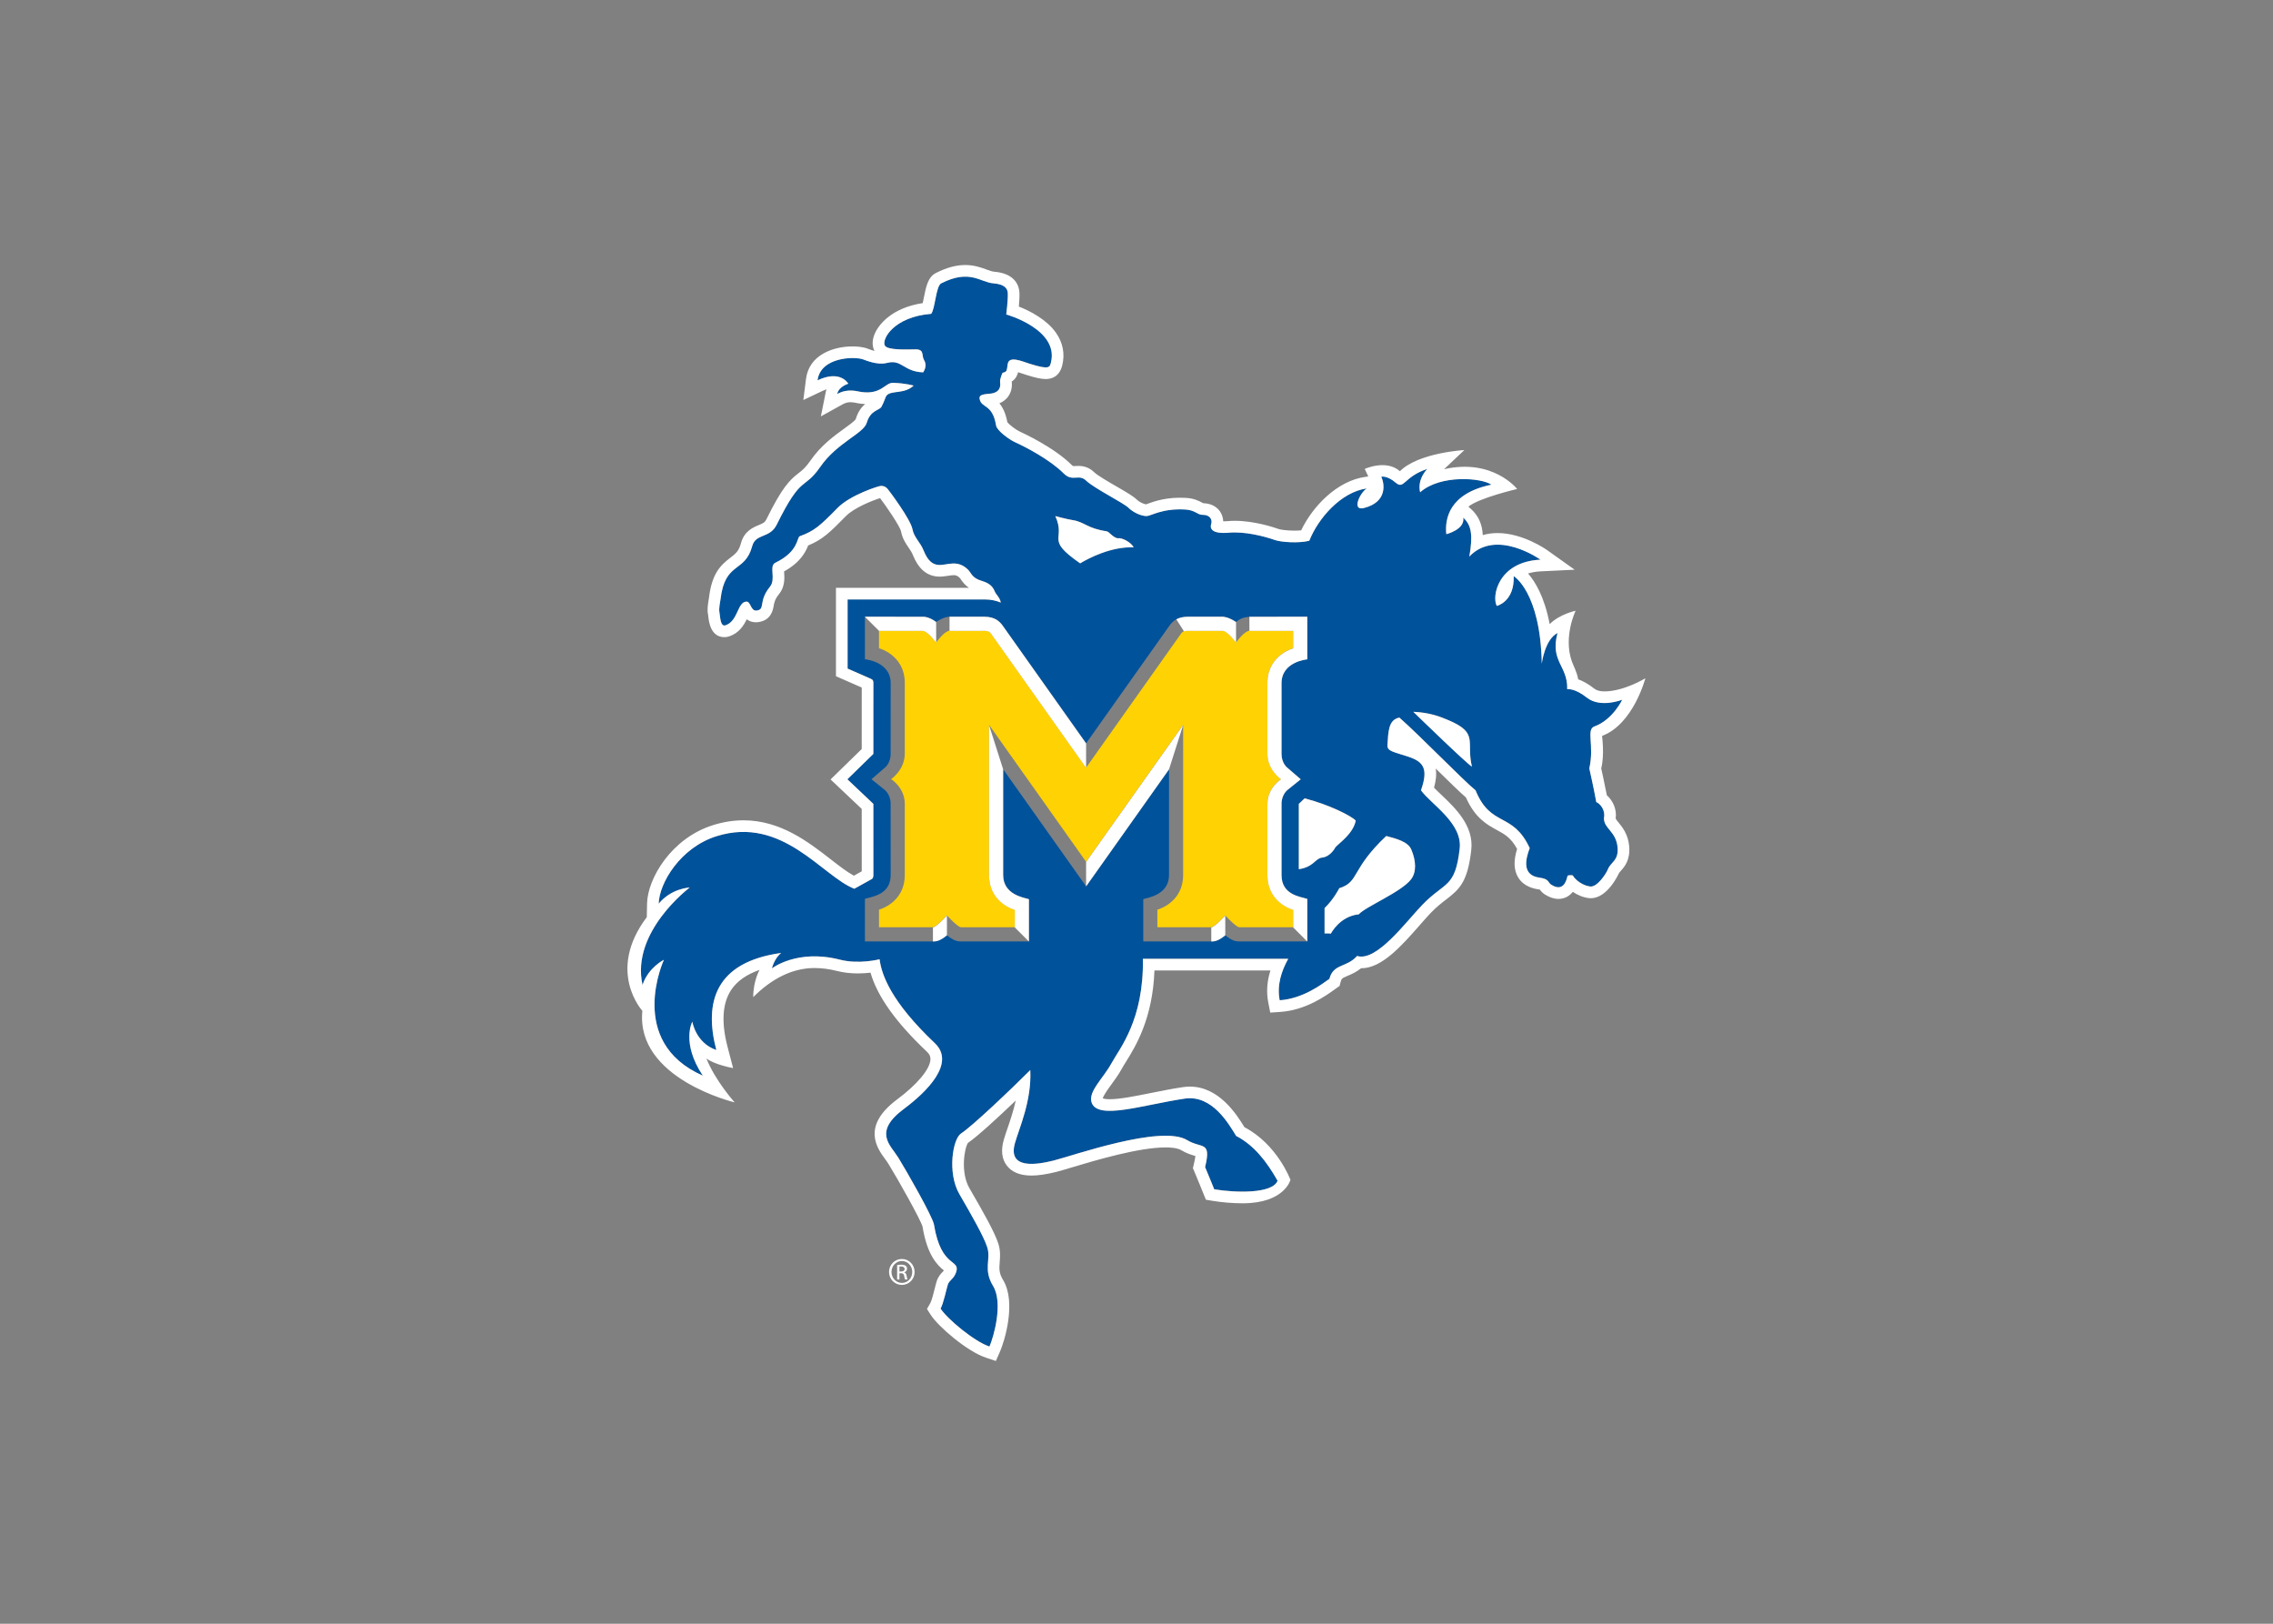
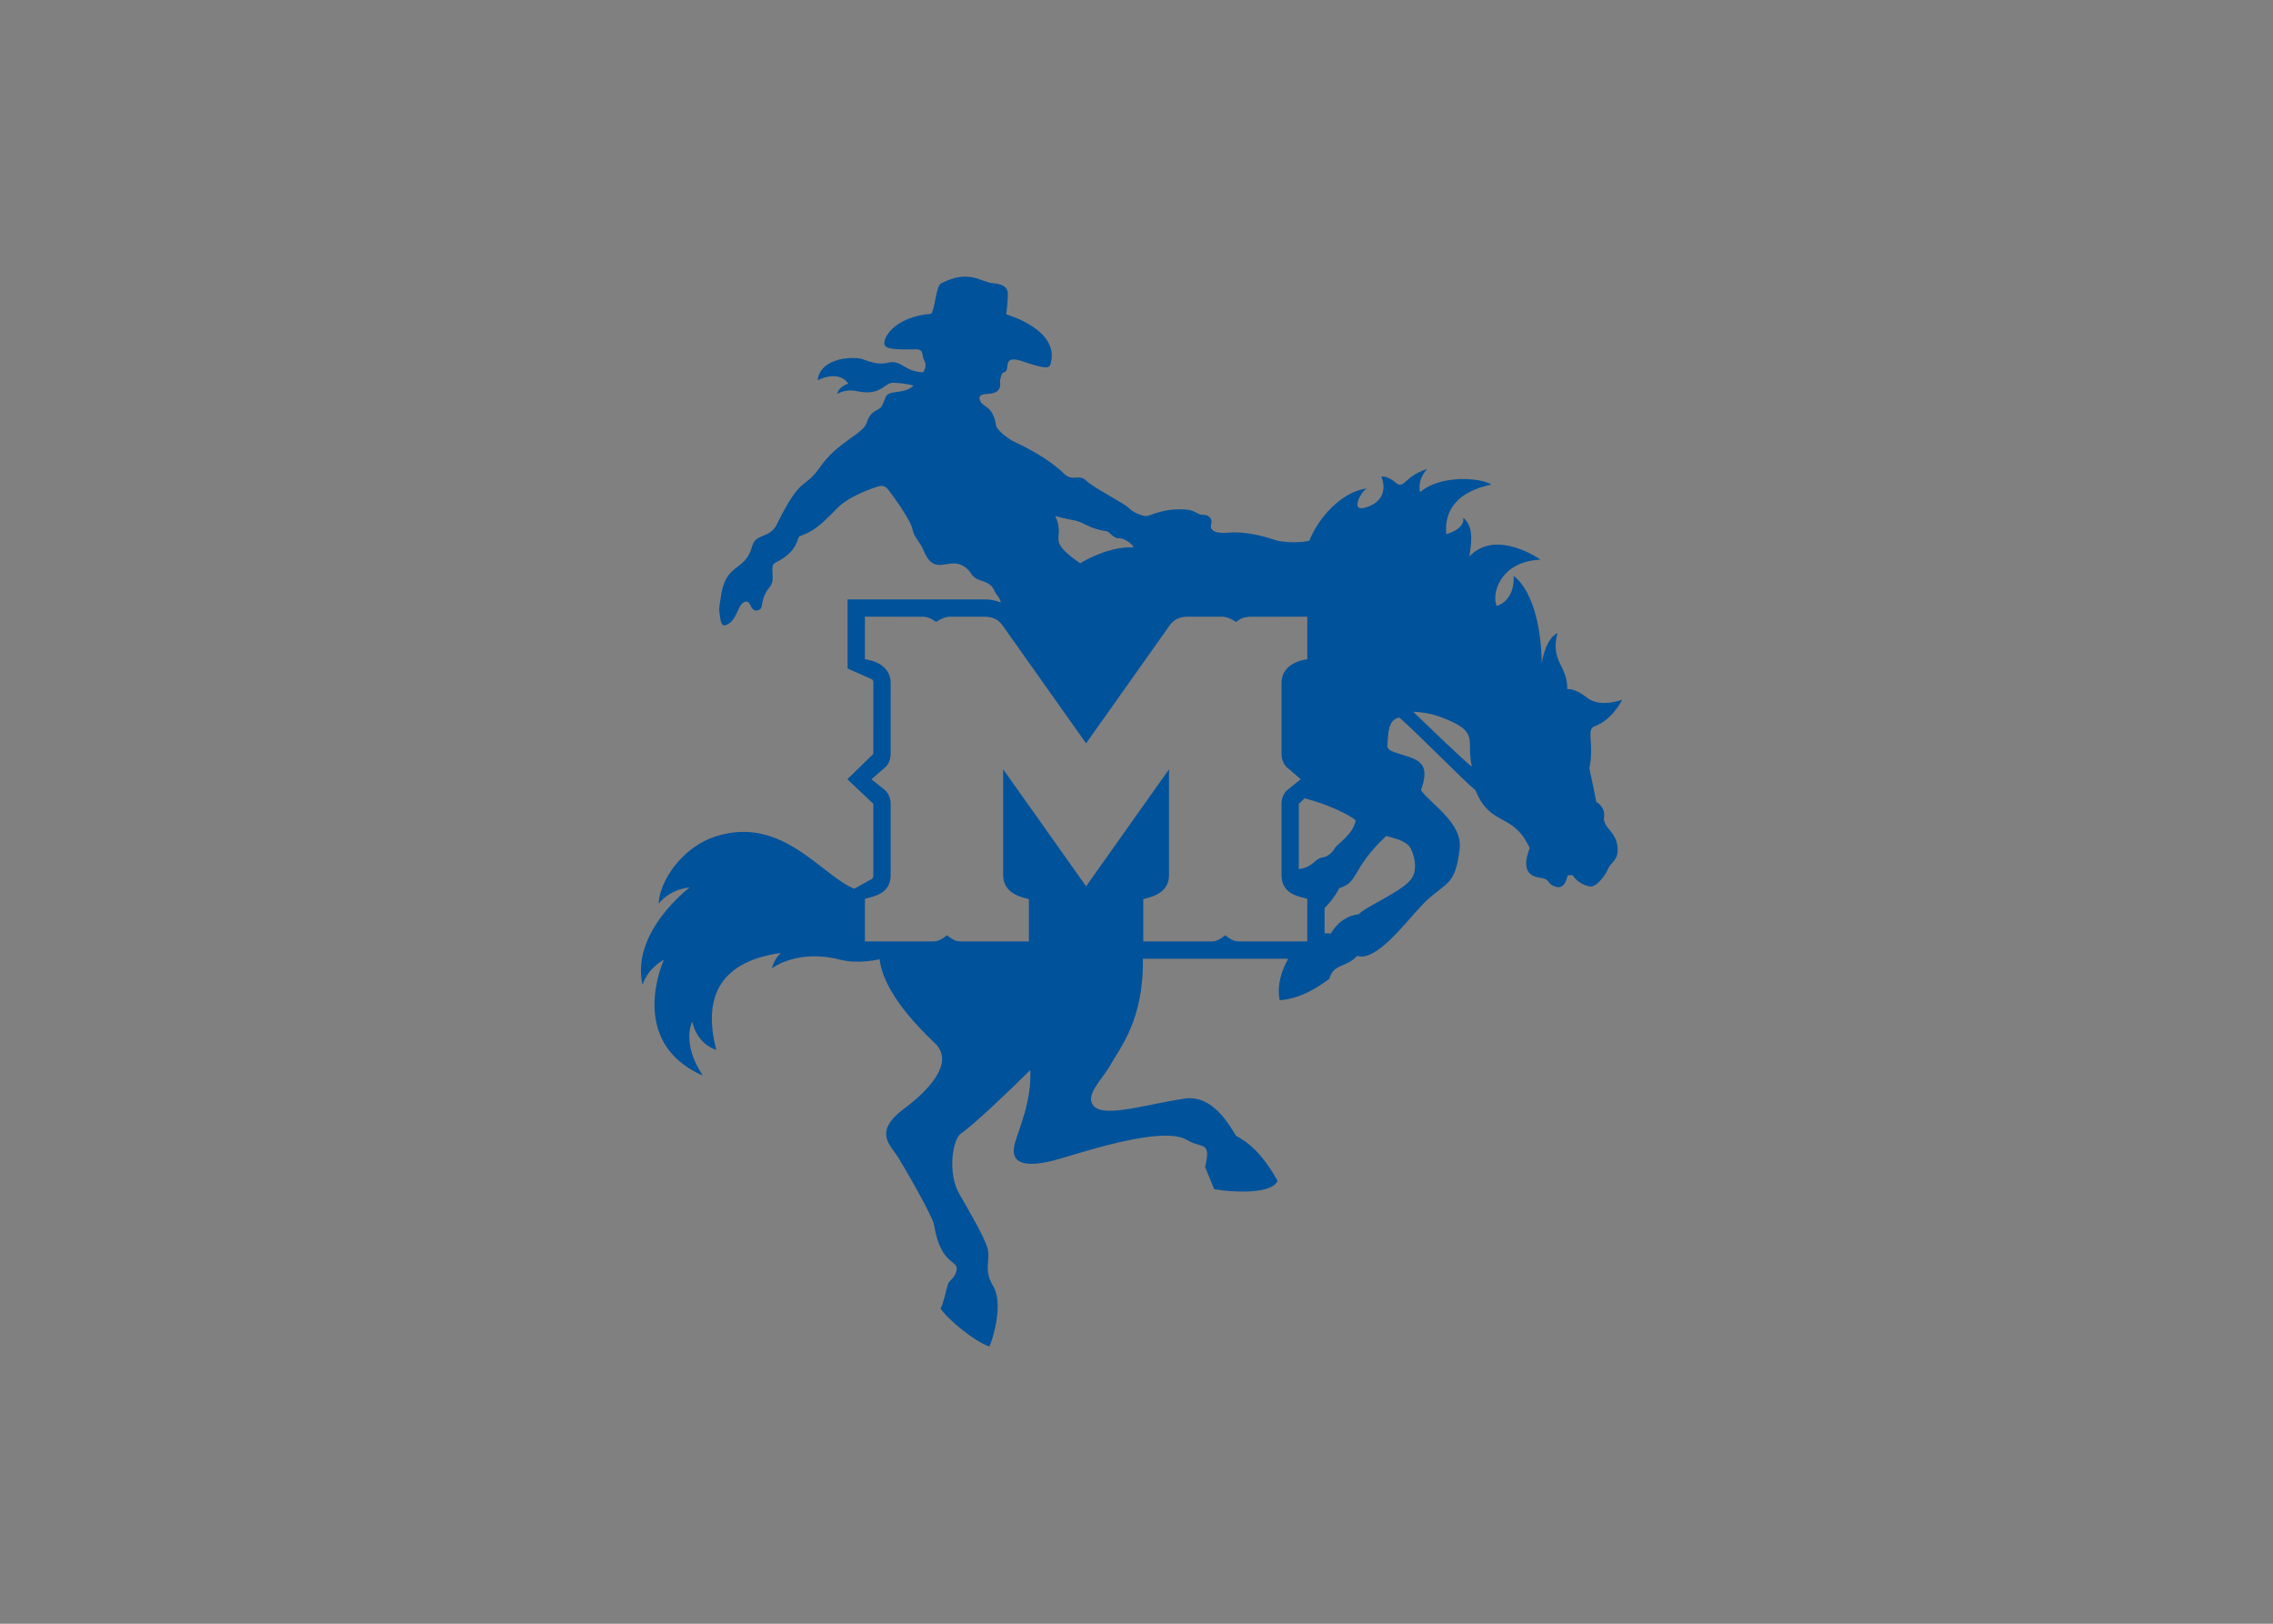
<svg xmlns="http://www.w3.org/2000/svg" clip-rule="evenodd" fill-rule="evenodd" stroke-linejoin="round" stroke-miterlimit="1.414" viewBox="0 0 560 400">
  <rect x="0" y="0" width="560" height="400" fill="#808080" stroke="none" />
  <g fill-rule="nonzero" transform="matrix(6.677 0 0 -6.677 -129.062 5050.76)">
    <path d="m71.477 730.182c.62-.029.994-.18 1.3-.311 1.129-.479.641-.788.864-1.711-.149.064-1.984 1.848-2.164 2.022m-.074-5.081c.176-.41.198-.827-.005-1.096-.357-.473-1.674-1.007-1.933-1.295-.708-.073-1.028-.712-1.028-.712-.052.006-.13.012-.233.008v.934c.33.311.543.733.543.733.749.234.419.691 1.732 1.926.394-.103.802-.212.924-.498m-4.15-.726.001 2.41.214.203c.89-.227 1.708-.636 1.886-.82-.096-.484-.605-.821-.752-.985 0 0-.168-.345-.493-.381-.249-.027-.314-.352-.856-.427m.312-2.668h-2.51c-.124 0-.267.023-.516.229-.249-.206-.392-.229-.515-.229h-2.51v1.561c.18.057.95.161.95.891v3.9l-3.06-4.318-3.06 4.318v-3.9c0-.73.77-.834.95-.891v-1.561h-2.51c-.123 0-.266.023-.515.229-.249-.206-.392-.229-.516-.229h-2.51v1.572c.284.088.95.155.95.88l-.001 2.626c0 .354-.225.518-.225.518l-.482.389.489.423s.218.158.218.512l.001 2.61c0 .802-.951.88-.95.88v1.572l2.187-.003c.159-.016.308-.09.441-.192.299.2.494.195.494.195h1.29c.396-.004.554-.178.657-.309l3.092-4.364 3.092 4.364c.055.07.125.151.239.214.099.054.233.093.418.095h1.29s.195.005.494-.195c.16.122.249.167.492.192l2.136.003v-1.572c.001 0-.95-.078-.95-.88v-2.61c0-.355.218-.512.218-.512l.49-.423-.482-.389s-.226-.164-.226-.518v-2.626c0-.725.665-.792.95-.88zm-8.65 15.546c.438-.07.526-.305 1.246-.411.096-.015.218-.219.406-.261.156.042.509-.156.593-.332-.829.033-1.662-.4-1.975-.59-1.324.919-.507.842-.917 1.744 0 0 .379-.107.647-.15m19.598-10.977c.055.254-.118.504-.284.575-.122.656-.206.999-.257 1.242.195.856-.129 1.434.189 1.549.671.241 1.026.985 1.026.985s-.803-.32-1.303.076c-.463.367-.728.312-.728.312.028.865-.642 1.021-.357 2.074-.474-.241-.581-1.132-.581-1.132-.049 2.65-1.036 3.231-1.036 3.231.035-.947-.624-1.101-.624-1.101-.192.347.042 1.632 1.612 1.707 0 0-1.635 1.165-2.626.114.143.802.073 1.169-.224 1.436.074-.436-.624-.609-.624-.609-.06.564.099 1.503 1.662 1.826-.342.249-1.871.389-2.629-.28-.117.499.268.862.268.862-.875-.286-.852-.781-1.17-.507-.317.274-.531.219-.531.219.116-.246.24-.928-.633-1.153-.491-.127-.136.587.102.721-.967-.134-1.805-1.12-2.124-1.931-.397-.102-1.055-.049-1.266.026-.42.148-1.122.323-1.7.272-.674-.06-.703.184-.655.322s-.026.342-.323.337c-.188-.003-.264.176-.638.196-.853.047-1.267-.242-1.421-.242-.208 0-.498.137-.666.302-.195.192-1.269.718-1.57 1.009-.266.256-.499-.063-.822.26-.507.507-1.395.972-1.8 1.154-.208.094-.666.427-.696.614-.136.831-.56.622-.612 1.002-.019.141.174.156.388.174.121.011.422.063.371.419-.019.13.091.351.091.351.159.04.153.061.189.32.046.321.514.109.808.016.729-.23.743-.134.787.042.307 1.224-1.635 1.773-1.648 1.774 0 0 .071.559.056.793-.01.168-.117.324-.535.357-.479.038-.87.535-1.922-.002-.195-.099-.222-.948-.37-1.124-1.387-.111-1.832-.947-1.709-1.17.102-.186.894-.141 1.133-.14.34.002.214-.232.316-.399s.037-.345-.036-.45c-.726.026-.78.488-1.323.349-.252-.064-.551-.004-.882.126-.31.121-1.58.099-1.69-.769.85.405 1.134-.126 1.134-.126s-.353-.098-.409-.378c.389.215.723.099.869.077.765-.115.896.346 1.192.335.486-.017.758-.103.758-.103-.335-.317-.808-.172-.986-.353-.062-.064-.085-.219-.199-.425-.082-.147-.402-.115-.544-.593-.119-.401-1.094-.729-1.713-1.624-.62-.895-.676-.243-1.609-2.135-.255-.517-.776-.316-.904-.79-.272-1.008-1.004-.553-1.17-1.962-.011-.09-.069-.341-.04-.479.029-.137.024-.55.225-.482.467.157.432.849.764.874.176.013.154-.36.387-.33.331.044.046.335.488.878.236.29-.052.764.201.887.873.423.785.936.9.978.529.191.734.37 1.396 1.045.469.478 1.525.816 1.605.813.125-.005.185-.048.249-.125.064-.076.839-1.109.907-1.476.057-.302.282-.464.411-.784.165-.411.352-.516.542-.532.325-.028.697.225 1.105-.183.116-.116.134-.301.502-.407.367-.106.434-.292.486-.407.047-.105.181-.208.214-.392-.16.066-.353.115-.594.115h-5.059v-2.551l.854-.375c.09-.037.097-.089.097-.164l-.001-2.61-.958-.935.958-.907.001-2.626c0-.123-.058-.154-.082-.161l-.621-.345c-1.185.462-2.643 2.695-5.071 1.943-1.356-.42-2.131-1.746-2.147-2.494.471.573 1.144.596 1.144.596s-2.182-1.635-1.741-3.592c.213.642.79.926.79.926s-1.405-3.027 1.435-4.275c-.81 1.216-.388 1.992-.388 1.992s.125-.787.886-1.046c-.467 1.782-.023 3.248 2.394 3.581-.255-.197-.343-.57-.343-.57s.924.728 2.512.322c.709-.181 1.461.016 1.461.016.072-.567.418-1.563 2.039-3.096.78-.739-.31-1.807-1.134-2.419-1.157-.861-.506-1.333-.215-1.803.291-.471 1.27-2.179 1.319-2.476.267-1.646 1.005-1.242.807-1.777-.085-.229-.242-.269-.296-.43-.054-.162-.161-.7-.269-.888.242-.377 1.238-1.211 1.803-1.4.165.376.511 1.615.135 2.234-.377.619-.071.974-.216 1.426-.129.405-.592 1.212-1.028 1.964-.452.778-.246 2.037.059 2.235.408.264 1.804 1.588 2.557 2.341.054-1.13-.403-2.126-.565-2.691-.284-.995.832-.794 1.42-.648.722.18 3.979 1.334 4.932.756.54-.329.903-.009.664-.997.081-.188.336-.818.336-.818.772-.129 2.146-.175 2.338.314-.409.72-.869 1.311-1.53 1.655-.263.423-.875 1.527-1.897 1.375-1.558-.23-3.215-.803-3.436-.141-.134.402.431.889.734 1.447.295.542 1.196 1.59 1.159 3.854h5.362c-.247-.447-.424-.969-.314-1.53.863.058 1.561.596 1.833.789.15.572.628.404 1.023.845.72-.224 1.796 1.252 2.406 1.885.837.869 1.213.605 1.379 2.076.107.944-1.055 1.634-1.428 2.151.287.806.08 1.057-.461 1.238-.54.181-.793.198-.777.431.033.466.025.934.441 1.014.728-.636 2.408-2.366 2.81-2.683.565-1.385 1.37-.777 1.999-2.132-.173-.452-.269-1.006.361-1.09.365-.049.307-.179.432-.259.472-.302.57.2.602.323.008.031.171.031.193.019.11-.191.396-.387.652-.41.257-.024.587.486.64.625.114.293.406.317.361.823-.051.591-.526.698-.501 1.092" fill="#00529b" />
-     <path d="m66.095 731.242v-2.611h.001c0-.593.502-.935.502-.935s-.502-.313-.502-.906h-.001v-2.627c0-1.037.951-1.282.951-1.282v-.649h-1.991c-.118 0-.516.436-.516.436s-.396-.436-.515-.436h-1.99v.649s.951.245.951 1.282v5.534l-3.58-5.052-3.581 5.052v-5.534c0-1.037.951-1.282.951-1.282v-.649h-1.99c-.118 0-.516.436-.516.436s-.397-.436-.515-.436h-1.991v.649s.951.245.951 1.282v2.627l-.001-.001c0 .594-.502.907-.502.907s.502.342.502.935h.001v2.611c0 1.037-.951 1.282-.951 1.282v.649h1.615c.202-.02.493-.435.493-.435s.292.415.495.435h1.289c.108-.001.167-.012.233-.09l3.517-4.962 3.516 4.962c.031.037.061.059.095.072.038.014.081.018.138.018h1.289c.203-.02.494-.435.494-.435s.292.415.495.435h1.614v-.649s-.951-.245-.951-1.282" fill="#ffd204" />
-     <path d="m52.99 709.512c0 .225-.17.405-.382.405h-.002c-.21 0-.382-.18-.382-.403 0-.227.172-.405.384-.405.212-.002.382.178.382.403m.087.002c0-.269-.208-.479-.471-.479-.261 0-.473.21-.473.479 0 .265.212.478.473.478h.002c.261 0 .469-.213.469-.478m-.369.108c0 .047-.034.094-.129.094-.028 0-.047-.003-.062-.005v-.18h.062c.069 0 .129.026.129.091m.074-.254c.013-.083.025-.115.034-.132h-.089c-.013.017-.026.066-.036.136-.013.068-.047.094-.115.094h-.059v-.23h-.085v.533c.044.006.087.013.151.013.08 0 .133-.018.165-.041s.049-.059.049-.11c0-.07-.047-.113-.104-.13v-.004c.047-.008.078-.051.089-.129m10.372 24.319c-.186-.002-.319-.041-.419-.095l.281-.443c.038.014.082.017.138.018h1.29c.202-.021.493-.435.493-.435v.76c-.298.2-.493.195-.493.195zm5.449-8.506c.147.164.656.501.751.985-.178.184-.996.593-1.885.82l-.215-.203v-2.41c.541.075.607.4.855.427.326.036.494.381.494.381m-1.987-1.024v2.626c0 .354.226.518.226.518l.482.389-.49.423s-.218.157-.218.512v2.611c0 .801.951.879.95.879v1.572l-2.136-.002.002-.518h1.614v-.649s-.951-.245-.951-1.282v-2.611h.001c0-.594.502-.935.502-.935s-.502-.313-.502-.907h-.001v-2.626c0-1.038.951-1.282.951-1.282v-.65l.52-.52v1.572c-.285.088-.95.155-.95.88m-2.592-1.932v-.52c.124 0 .267.023.516.229v.728s-.397-.437-.516-.437m14.991 2.957c-.052.591-.526.699-.501 1.092.055.254-.118.504-.284.575-.122.656-.206.999-.258 1.243.195.855-.128 1.433.19 1.548.671.241 1.026.985 1.026.985s-.804-.32-1.304.076c-.463.367-.727.312-.727.312.028.865-.643 1.022-.357 2.074-.474-.241-.581-1.132-.581-1.132-.049 2.65-1.036 3.231-1.036 3.231.035-.946-.624-1.1-.624-1.1-.192.346.042 1.631 1.612 1.707 0 0-1.635 1.164-2.626.113.143.802.073 1.169-.224 1.436.073-.436-.625-.609-.625-.609-.059.565.1 1.503 1.663 1.826-.342.249-1.871.389-2.629-.28-.117.499.268.862.268.862-.875-.286-.852-.781-1.17-.507s-.531.219-.531.219c.116-.245.24-.928-.633-1.153-.492-.127-.137.588.101.721-.966-.133-1.805-1.12-2.124-1.93-.396-.103-1.054-.05-1.265.025-.42.148-1.122.323-1.7.272-.674-.06-.703.184-.655.322s-.026.342-.324.337c-.187-.003-.263.176-.637.196-.853.048-1.267-.242-1.421-.242-.208 0-.498.137-.666.302-.195.192-1.269.718-1.571 1.009-.265.256-.499-.062-.821.26-.507.507-1.395.973-1.8 1.155-.208.093-.666.426-.697.613-.135.831-.559.623-.611 1.002-.019.141.174.156.388.175.121.01.421.062.371.418-.019.13.091.351.091.351.159.04.153.061.189.32.045.321.514.109.808.016.729-.23.742-.134.787.043.307 1.223-1.635 1.772-1.648 1.774 0 0 .071.558.056.792-.011.168-.117.324-.536.357-.478.038-.869.535-1.921-.002-.195-.099-.222-.948-.37-1.124-1.387-.111-1.832-.946-1.709-1.17.102-.186.893-.141 1.133-.14.34.002.213-.232.316-.399.102-.167.037-.345-.036-.45-.726.026-.781.488-1.324.35-.252-.065-.55-.005-.882.125-.309.121-1.58.099-1.69-.769.851.405 1.135-.126 1.135-.126s-.353-.098-.409-.378c.389.215.723.099.869.077.765-.115.896.346 1.192.335.486-.017.758-.103.758-.103-.335-.317-.808-.172-.986-.353-.062-.064-.085-.219-.199-.425-.082-.147-.402-.115-.544-.593-.119-.401-1.094-.729-1.713-1.624-.62-.895-.676-.243-1.609-2.135-.255-.517-.776-.316-.904-.79-.272-1.008-1.004-.553-1.17-1.962-.011-.09-.069-.341-.04-.479.028-.137.024-.549.224-.482.468.158.433.85.765.874.176.013.154-.36.387-.329.33.043.046.335.488.878.236.289-.053.763.201.886.873.423.785.936.9.978.529.191.734.37 1.396 1.046.468.477 1.525.815 1.605.812.124-.005.185-.048.249-.124.063-.077.839-1.11.907-1.476.057-.303.282-.465.411-.784.165-.412.352-.517.542-.533.325-.028.696.225 1.105-.183.116-.116.134-.301.501-.407.368-.106.435-.292.486-.407.047-.105.182-.208.214-.392-.159.066-.352.115-.593.115h-5.059v-2.551l.854-.375c.09-.037.097-.089.097-.163l-.001-2.611-.958-.935.958-.907.001-2.626c0-.123-.058-.154-.082-.161l-.621-.345c-1.185.462-2.643 2.695-5.071 1.943-1.356-.42-2.132-1.745-2.147-2.494.471.574 1.144.596 1.144.596s-2.182-1.635-1.741-3.592c.213.643.79.927.79.927s-1.406-3.028 1.435-4.275c-.81 1.215-.388 1.991-.388 1.991s.125-.787.886-1.046c-.468 1.782-.023 3.248 2.394 3.581-.255-.196-.343-.57-.343-.57s.924.728 2.512.322c.709-.181 1.461.016 1.461.016.072-.567.418-1.562 2.038-3.096.781-.739-.31-1.807-1.133-2.419-1.157-.861-.506-1.333-.215-1.803s1.27-2.179 1.318-2.476c.267-1.645 1.006-1.242.808-1.776-.085-.23-.242-.27-.296-.431-.054-.162-.162-.7-.269-.888.242-.377 1.238-1.211 1.803-1.4.165.376.511 1.615.134 2.234-.376.619-.07.974-.215 1.427-.129.404-.592 1.211-1.029 1.963-.451.778-.246 2.037.06 2.235.407.264 1.803 1.588 2.557 2.342.054-1.131-.404-2.127-.565-2.692-.285-.995.832-.794 1.42-.648.722.18 3.978 1.334 4.931.756.541-.328.904-.009.664-.996.082-.189.337-.819.337-.819.772-.129 2.146-.175 2.337.315-.408.719-.869 1.31-1.529 1.654-.263.424-.875 1.527-1.897 1.376-1.558-.231-3.215-.804-3.436-.141-.134.402.43.889.734 1.446.295.542 1.195 1.59 1.159 3.854h5.362c-.247-.446-.424-.969-.314-1.53.862.058 1.56.596 1.833.789.15.573.628.404 1.023.845.72-.224 1.795 1.252 2.406 1.886.837.869 1.212.604 1.379 2.075.107.944-1.055 1.634-1.429 2.152.288.805.081 1.056-.46 1.237s-.793.198-.777.431c.033.467.025.934.441 1.014.728-.636 2.407-2.366 2.81-2.682.565-1.385 1.369-.778 1.999-2.133-.173-.451-.27-1.006.361-1.09.365-.049.307-.179.431-.259.473-.302.571.2.603.323.008.031.171.031.192.019.11-.191.397-.387.652-.41.258-.023.588.486.641.625.114.293.406.317.361.823m.429.038c.044-.513-.174-.758-.305-.904-.047-.053-.072-.083-.084-.112-.003-.008-.408-.901-1.024-.901l-.056.002c-.208.019-.425.105-.61.232-.176-.219-.392-.26-.533-.26-.161 0-.328.055-.498.163-.097.062-.155.136-.189.183-.204.023-.591.1-.801.453-.159.267-.171.61-.036 1.045-.226.415-.459.542-.747.698-.359.196-.801.436-1.141 1.201-.233.201-.643.603-1.116 1.067.036-.2.016-.43-.061-.707.079-.082.175-.173.275-.267.506-.481 1.2-1.14 1.099-2.029-.132-1.167-.422-1.442-.924-1.827-.165-.126-.351-.269-.573-.499-.115-.119-.247-.27-.39-.433-.665-.756-1.408-1.614-2.179-1.607-.177-.143-.354-.218-.492-.277-.213-.091-.23-.106-.261-.224l-.04-.151-.18-.128c-.319-.23-1.068-.767-2.001-.83l-.378-.025-.072.372c-.075.385-.049.775.08 1.182h-4.28c-.065-1.786-.702-2.81-1.057-3.379-.059-.095-.111-.178-.15-.251-.114-.208-.256-.403-.381-.574-.112-.154-.294-.404-.319-.515.035-.013.111-.031.262-.031.371 0 .918.11 1.498.226.391.079.795.16 1.201.22.084.012.169.019.252.019 1.079 0 1.728-1.031 2.014-1.497 1.22-.642 1.698-1.943 1.698-1.943s-.214-.865-1.765-.865c-.36 0-.767.033-1.118.092l-.237.04-.091.223s-.252.623-.332.809l-.057.132.034.14c.036.152.052.249.059.309-.005.001-.01.003-.014.004-.131.038-.311.091-.515.214-.06.037-.215.098-.573.098-.995 0-2.589-.477-3.446-.734-.254-.076-.458-.137-.585-.169-.364-.09-.664-.135-.916-.135-.42 0-.727.125-.913.372-.183.242-.219.56-.109.946.036.125.085.271.141.433.099.29.217.636.301 1.017-.656-.628-1.424-1.334-1.763-1.563-.13-.185-.286-1.087.055-1.674.502-.864.928-1.615 1.067-2.048.082-.26.064-.492.049-.678-.019-.233-.032-.401.124-.657.504-.828.043-2.285-.108-2.629l-.158-.36-.372.124c-.69.23-1.753 1.145-2.029 1.575l-.141.22.129.226c.045.08.123.387.16.535.029.117.055.218.075.276.056.168.156.272.223.34.017.018.029.031.039.042-.232.19-.617.551-.79 1.62-.067.249-.907 1.749-1.26 2.318-.037.06-.081.12-.126.181-.285.391-.879 1.205.45 2.194.736.547 1.207 1.11 1.228 1.467.004.079-.008.176-.133.295-1.141 1.079-1.825 2.037-2.078 2.914-.136-.016-.296-.028-.469-.028-.273 0-.53.03-.763.09-.285.072-.566.109-.835.109-.829 0-1.591-.404-2.261-1.074 0 .607.235 1.006.235 1.006-.48-.168-.83-.414-1.046-.737-.328-.491-.373-1.202-.134-2.112l.203-.775s-.669.118-.985.354c.33-.828 1.042-1.619 1.042-1.619s-3.662.87-3.405 3.378c0 0-1.343 1.461.163 3.456l.01.505c.018.901.88 2.41 2.45 2.895.37.115.741.173 1.105.173 1.369 0 2.396-.798 3.222-1.44.306-.238.599-.465.854-.604l.29.162-.001 2.303-1.149 1.087 1.149 1.121.001 2.269-.951.418v3.262h4.907c-.146.098-.233.213-.304.318-.01.015-.018.03-.029.042-.098.098-.165.106-.23.106-.06 0-.13-.011-.205-.023-.118-.018-.261-.04-.4-.027-.406.035-.702.297-.904.8-.039.096-.094.177-.158.271-.102.149-.228.335-.276.595-.046.203-.564.953-.774 1.227-.283-.088-.959-.357-1.258-.661-.602-.615-.873-.873-1.396-1.087-.085-.224-.278-.621-.887-.955 0-.013.001-.026.002-.038.014-.209.034-.526-.189-.801-.155-.189-.176-.315-.198-.436-.025-.146-.093-.534-.568-.597-.187-.023-.323.029-.425.104-.112-.229-.287-.509-.645-.629-.059-.02-.12-.03-.179-.03-.508 0-.574.573-.595.762-.004.027-.006.052-.009.071-.036.171-.009.359.024.554.004.025.008.046.01.062.106.895.423 1.203.796 1.487.189.145.304.232.386.536.119.442.456.582.658.665.163.068.223.097.275.203.585 1.186.854 1.45 1.198 1.717.134.104.249.194.443.473.379.547.873.904 1.233 1.164.164.118.388.28.427.351.081.276.216.445.346.556-.073.003-.148.011-.224.022-.027.004-.058.01-.094.017-.066.014-.14.029-.22.029-.101 0-.191-.024-.283-.074l-.812-.449.183.91c.006.031.014.061.023.09-.046-.016-.093-.036-.143-.059l-.71-.338.099.78c.112.884.996 1.198 1.72 1.198.128 0 .37-.011.554-.083.091-.036.176-.064.253-.084-.108.205-.088.465.057.735.111.206.548.852 1.723 1.03.014.065.029.139.04.197.082.41.151.763.445.913.389.198.743.295 1.082.295.333 0 .585-.092.788-.166.111-.04.207-.075.281-.081.801-.064.918-.552.931-.758.009-.139-.004-.347-.021-.528.413-.162 1.025-.476 1.37-.966.257-.366.337-.782.231-1.205-.105-.417-.39-.503-.61-.503-.164 0-.374.045-.723.155-.043.013-.088.029-.136.045-.044.015-.102.035-.158.053-.033-.127-.094-.253-.236-.344.032-.28-.064-.469-.151-.579-.061-.076-.157-.164-.304-.226.124-.151.232-.364.294-.699.076-.095.326-.284.458-.343.127-.058 1.264-.58 1.927-1.243.024-.023.036-.03.037-.03s.051 0 .088.002c.038.002.075.004.113.004.228 0 .417-.076.578-.231.128-.123.537-.36.836-.533.39-.226.617-.359.738-.479.094-.092.253-.162.338-.175.022.007.048.017.078.027.235.085.693.25 1.392.212.309-.017.495-.118.606-.177.012-.007.023-.014.034-.019.362-.01.541-.19.618-.299.078-.109.12-.238.123-.369.05-.002.109.001.174.007.083.007.167.011.253.011.709 0 1.426-.234 1.628-.306.055-.019.286-.057.57-.057.091 0 .176.004.251.011.436.909 1.342 1.83 2.366 1.972l.111.016-.131.278s.788.364 1.299-.084c.688.688 2.377.78 2.377.78l-.749-.706c1.802.411 2.697-.73 2.697-.73s-1.407-.328-1.799-.652l.097-.087c.291-.262.413-.582.434-.962.172.05.355.075.546.075.933 0 1.796-.606 1.832-.632l1.012-.72-1.241-.06c-.176-.008-.336-.035-.48-.08.258-.291.607-.853.799-1.868.371.371.958.494.958.494s-.461-.95-.142-1.861c.066-.189.189-.392.236-.669.166-.059.364-.163.59-.341.087-.07.214-.105.377-.105.722 0 1.512.484 1.512.484s-.44-1.693-1.597-2.126c.002-.054.094-.705-.032-1.198 0 0 .13-.588.208-.991.219-.196.375-.518.325-.86.012-.031.067-.098.104-.143.142-.174.356-.436.395-.879m-6.666 4.65c-.307.13-.68.281-1.3.31.18-.173 2.015-1.958 2.164-2.022-.223.923.265 1.232-.864 1.712m-4.031-6.199s-.213-.422-.543-.733v-.934c.104.005.182-.002.234-.007 0 0 .32.638 1.028.711.258.288 1.576.822 1.933 1.296.203.268.18.685.005 1.095-.122.286-.53.395-.924.498-1.313-1.235-.983-1.692-1.733-1.926m-14.875 9.821c-.133.102-.282.176-.441.193l-2.188.002.521-.52h1.614c.202-.021.494-.435.494-.435zm5.314 2.165c.313.19 1.146.624 1.974.59-.083.177-.436.374-.592.333-.188.041-.311.246-.406.26-.72.106-.808.341-1.246.411-.268.043-.647.15-.647.15.409-.902-.407-.825.917-1.744m-5.432-13.432v-.52c.124 0 .267.023.516.229v.728s-.397-.437-.516-.437m5.651 1.514 3.06 4.318.52 1.633-3.58-5.051zm-3.06.418v3.9l-.521 1.633v-5.533c0-1.038.951-1.282.951-1.282v-.65l.52-.52v1.561c-.18.058-.95.161-.95.891m3.06 3.958-3.517 4.962c-.066.078-.125.089-.233.09h-1.289v.52h1.289c.397-.003.555-.178.658-.309l3.092-4.364z" fill="#fff" />
  </g>
</svg>